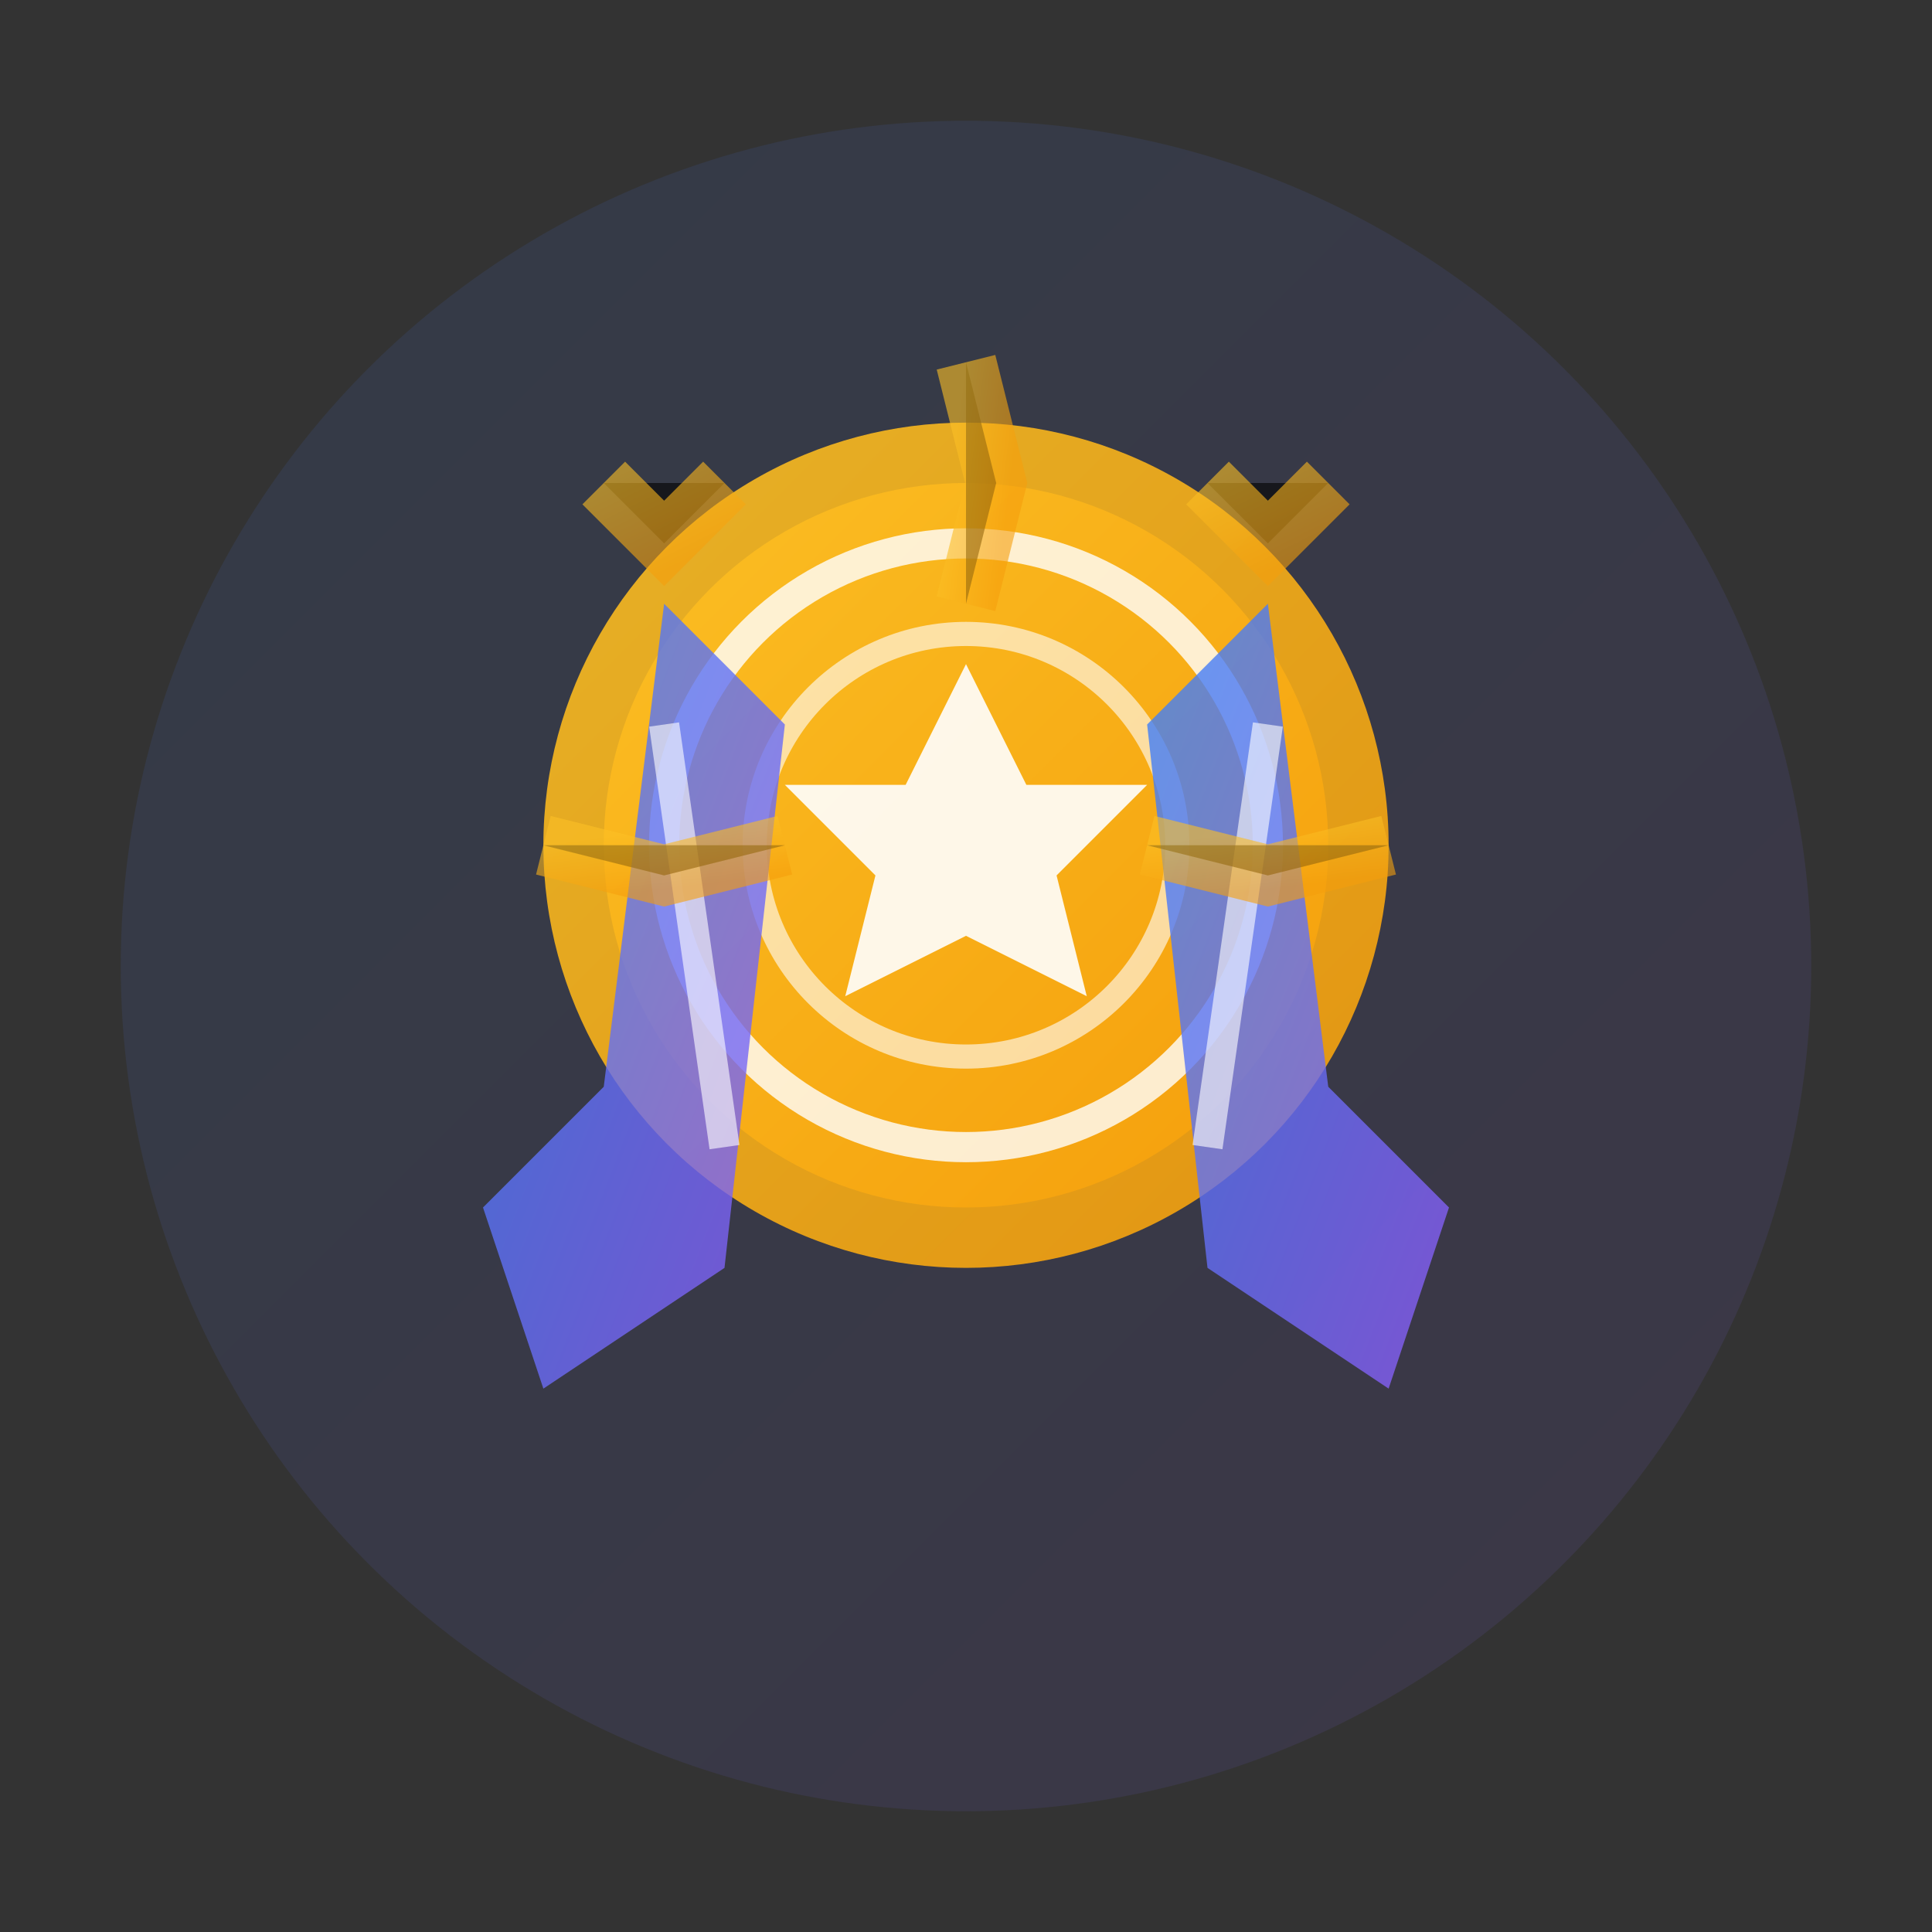
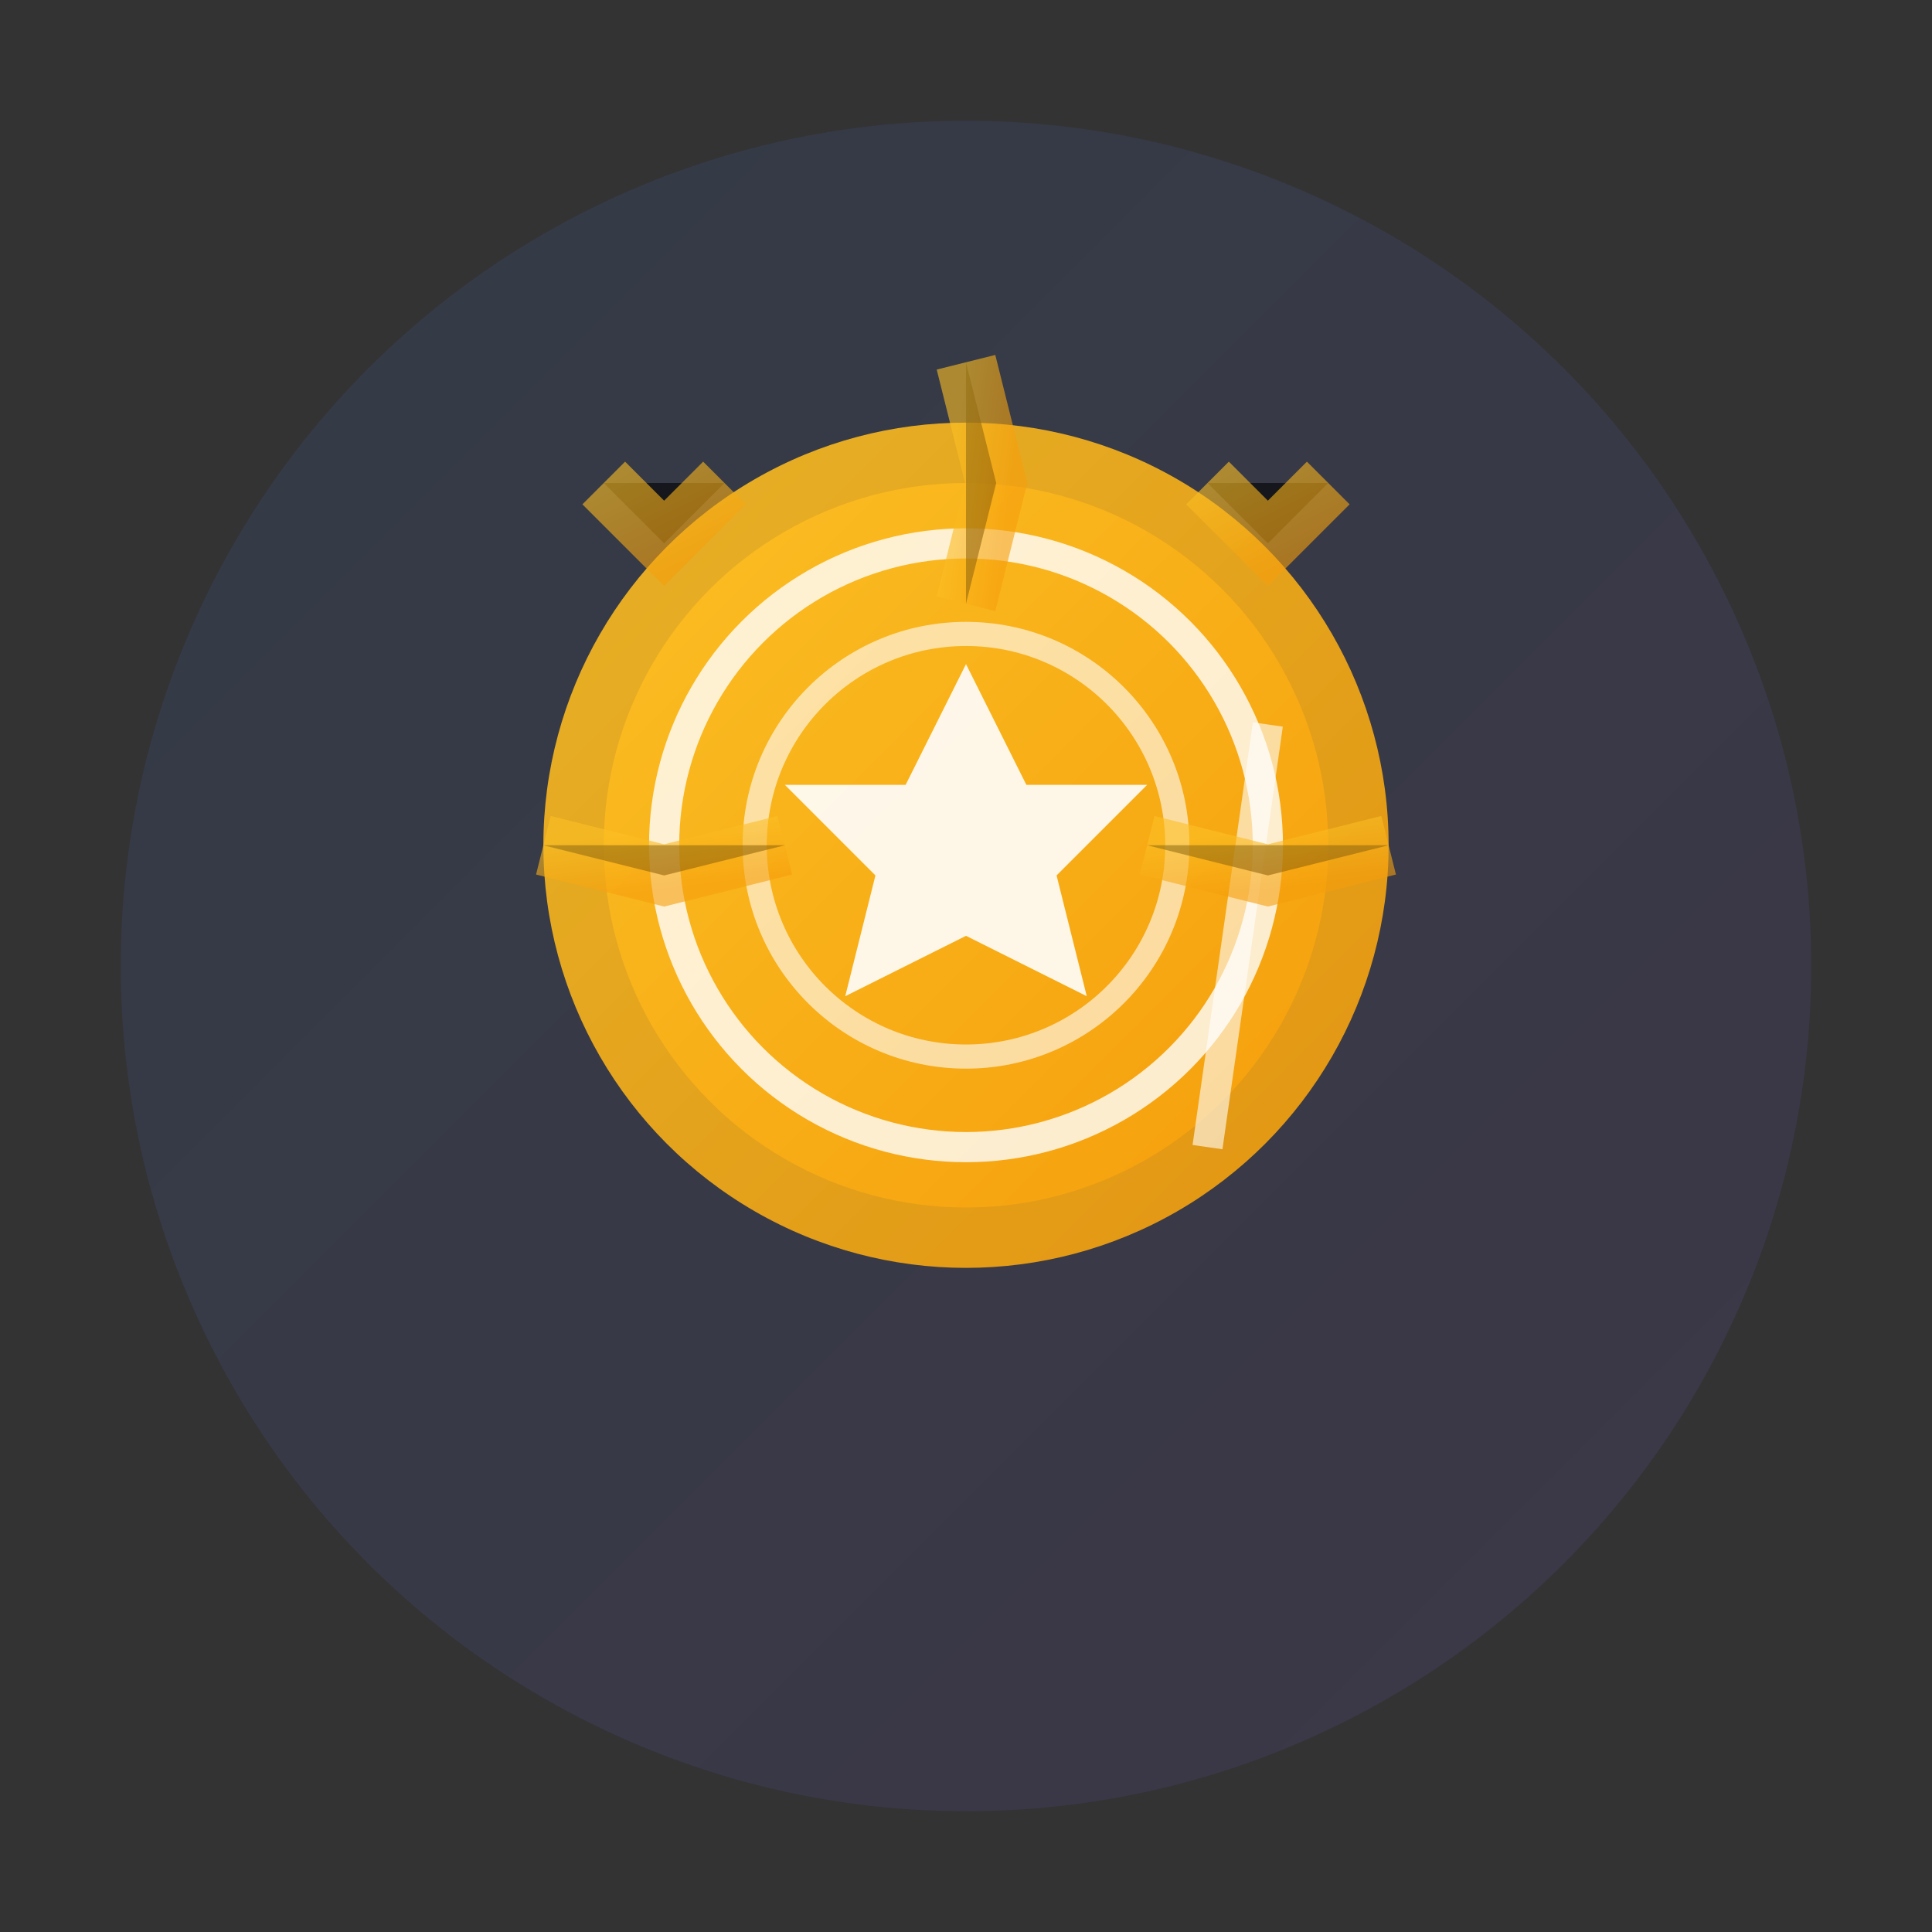
<svg xmlns="http://www.w3.org/2000/svg" viewBox="0 0 64 64" width="64" height="64">
  <rect x="0" y="0" width="64" height="64" fill="#333333" stroke="none" />
  <defs>
    <linearGradient id="brandGrad" x1="0%" y1="0%" x2="100%" y2="100%">
      <stop offset="0%" style="stop-color:#3b82f6;stop-opacity:1" />
      <stop offset="100%" style="stop-color:#8b5cf6;stop-opacity:1" />
    </linearGradient>
    <linearGradient id="goldGrad" x1="0%" y1="0%" x2="100%" y2="100%">
      <stop offset="0%" style="stop-color:#fbbf24;stop-opacity:1" />
      <stop offset="100%" style="stop-color:#f59e0b;stop-opacity:1" />
    </linearGradient>
  </defs>
  <circle cx="32" cy="32" r="28" fill="url(#brandGrad)" opacity="0.1" />
  <circle cx="32" cy="28" r="14" fill="url(#goldGrad)" opacity="0.9" />
  <circle cx="32" cy="28" r="12" fill="url(#goldGrad)" />
  <circle cx="32" cy="28" r="10" fill="none" stroke="white" stroke-width="1" opacity="0.8" />
  <circle cx="32" cy="28" r="7" fill="none" stroke="white" stroke-width="0.8" opacity="0.6" />
  <path d="M32 22 L34 26 L38 26 L35 29 L36 33 L32 31 L28 33 L29 29 L26 26 L30 26 Z" fill="white" opacity="0.9" />
-   <path d="M22 20 L26 24 L24 42 L18 46 L16 40 L20 36 Z" fill="url(#brandGrad)" opacity="0.8" />
-   <path d="M42 20 L38 24 L40 42 L46 46 L48 40 L44 36 Z" fill="url(#brandGrad)" opacity="0.8" />
-   <line x1="22" y1="24" x2="24" y2="38" stroke="white" stroke-width="1" opacity="0.6" />
  <line x1="42" y1="24" x2="40" y2="38" stroke="white" stroke-width="1" opacity="0.6" />
  <path d="M32 12 L33 16 L32 20" stroke="url(#goldGrad)" stroke-width="2" opacity="0.6" />
  <path d="M44 16 L42 18 L40 16" stroke="url(#goldGrad)" stroke-width="2" opacity="0.6" />
  <path d="M24 16 L22 18 L20 16" stroke="url(#goldGrad)" stroke-width="2" opacity="0.6" />
  <path d="M46 28 L42 29 L38 28" stroke="url(#goldGrad)" stroke-width="2" opacity="0.6" />
  <path d="M18 28 L22 29 L26 28" stroke="url(#goldGrad)" stroke-width="2" opacity="0.6" />
</svg>